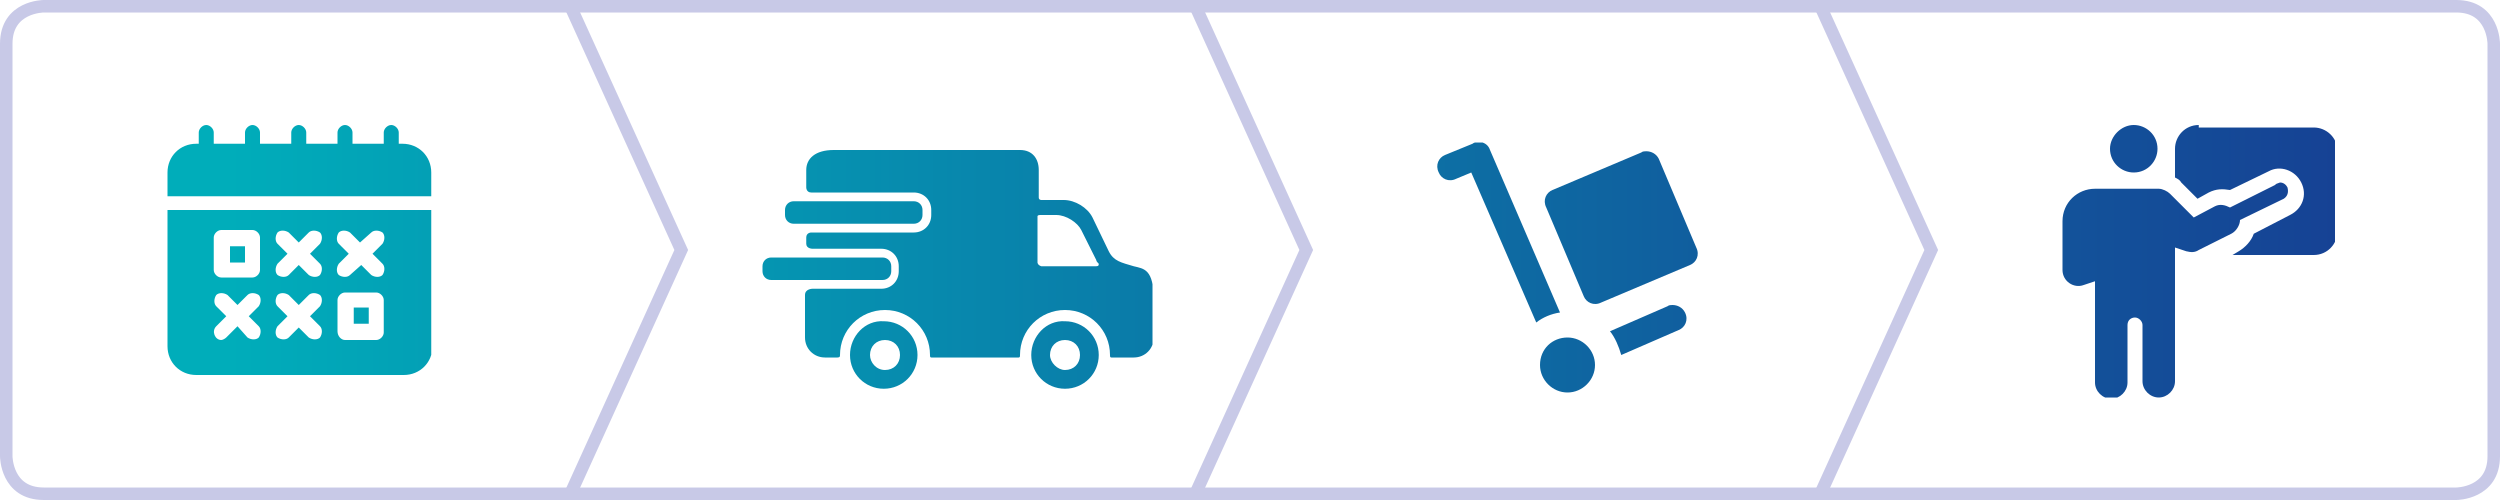
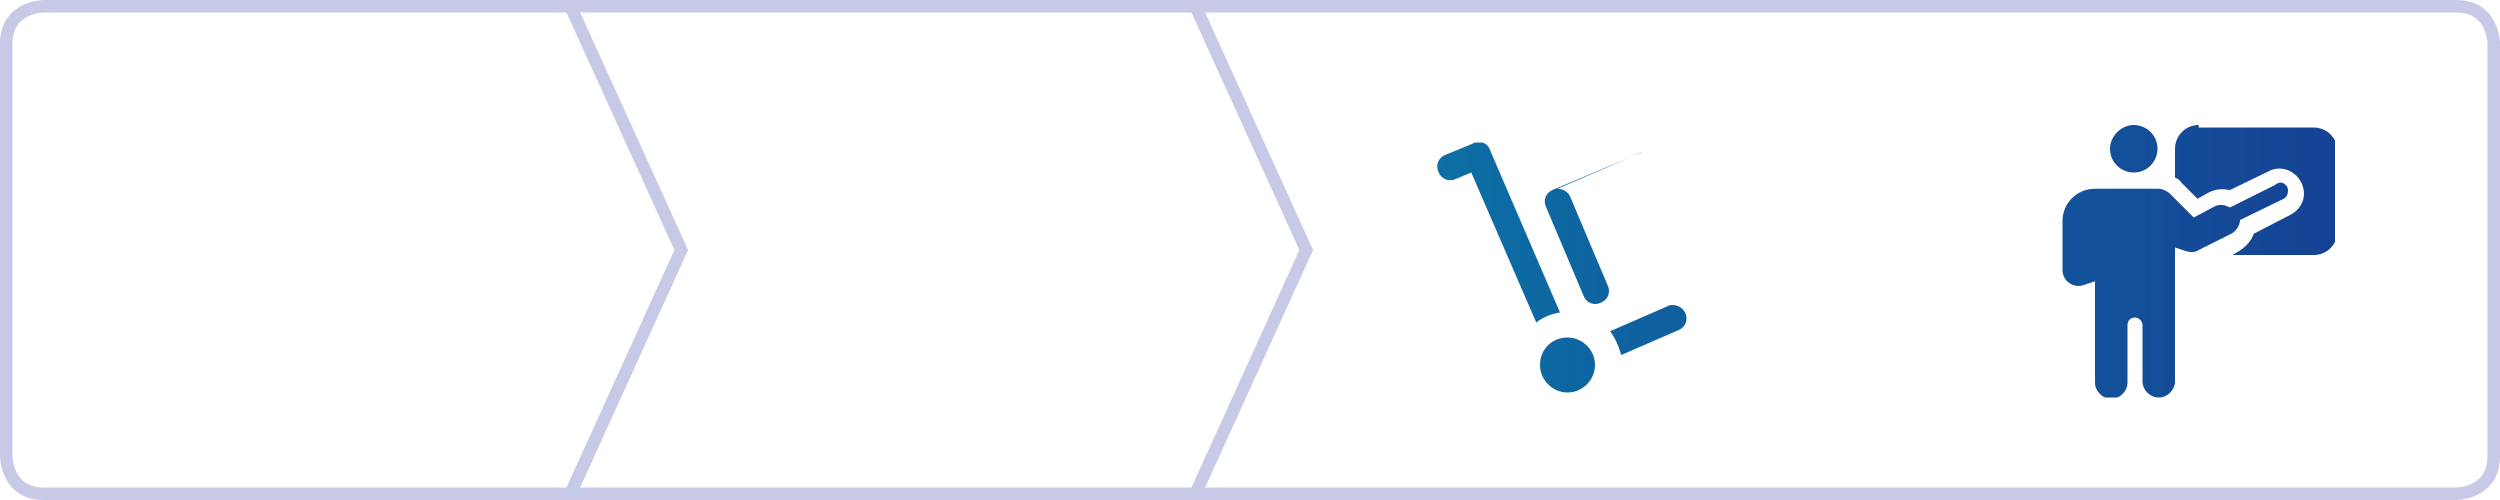
<svg xmlns="http://www.w3.org/2000/svg" xmlns:xlink="http://www.w3.org/1999/xlink" version="1.1" id="Ebene_1" x="0px" y="0px" width="200px" height="40px" viewBox="0 0 200 40" style="enable-background:new 0 0 200 40;" xml:space="preserve">
  <g>
    <path style="fill:none;stroke:#C8C9E7;" d="M3.5,0.5c0,0-3,0-3,3v33c0,0,0,3,3,3h193c0,0,3,0,3-3v-33c0,0,0-3-3-3H3.5z" />
  </g>
  <g>
    <defs>
      <path id="SVGID_1_" d="M69.6,28.4c0-0.7,0.5-1.2,1.2-1.2c0.7,0,1.2,0.5,1.2,1.2c0,0.7-0.5,1.2-1.2,1.2    C70.1,29.6,69.6,29,69.6,28.4 M68,28.4c0,1.5,1.2,2.7,2.7,2.7c1.5,0,2.7-1.2,2.7-2.7c0-1.5-1.2-2.7-2.7-2.7    C69.2,25.6,68,26.9,68,28.4 M84,28.4c0-0.7,0.5-1.2,1.2-1.2c0.7,0,1.2,0.5,1.2,1.2c0,0.7-0.5,1.2-1.2,1.2C84.6,29.6,84,29,84,28.4     M82.5,28.4c0,1.5,1.2,2.7,2.7,2.7c1.5,0,2.7-1.2,2.7-2.7c0-1.5-1.2-2.7-2.7-2.7C83.7,25.6,82.5,26.9,82.5,28.4 M61.7,20.6    c-0.4,0-0.7,0.3-0.7,0.7v0.4c0,0.4,0.3,0.7,0.7,0.7h8.9c0.4,0,0.7-0.3,0.7-0.7v-0.4c0-0.4-0.3-0.7-0.7-0.7H61.7z M63.5,16.1    c-0.4,0-0.7,0.3-0.7,0.7v0.4c0,0.4,0.3,0.7,0.7,0.7h9.6c0.4,0,0.7-0.3,0.7-0.7v-0.4c0-0.4-0.3-0.7-0.7-0.7H63.5z M83,21v-3.7    c0,0,0-0.1,0.2-0.1h1.3c0.8,0,1.7,0.6,2,1.2l1.2,2.4c0,0.1,0.1,0.2,0.2,0.3c0,0.1,0,0.2-0.2,0.2h-4.4C83,21.2,83,21,83,21     M66.7,12c-1.5,0-2.2,0.7-2.2,1.6V15c0,0,0,0.4,0.4,0.4h8.2c0.8,0,1.4,0.6,1.4,1.4v0.4c0,0.8-0.6,1.4-1.4,1.4h-8.2    c0,0-0.4,0-0.4,0.4v0.5c0,0.4,0.5,0.4,0.5,0.4h5.5c0.8,0,1.4,0.6,1.4,1.4v0.4c0,0.8-0.6,1.4-1.4,1.4h-5.5c0,0-0.6,0-0.6,0.5V27    c0,0.9,0.7,1.6,1.6,1.6H67c0.2,0,0.2-0.1,0.2-0.2c0-2,1.6-3.6,3.6-3.6s3.6,1.6,3.6,3.6c0,0.1,0,0.2,0.1,0.2h7    c0.1,0,0.1-0.1,0.1-0.2c0-2,1.6-3.6,3.6-3.6s3.6,1.6,3.6,3.6c0,0.1,0,0.2,0.1,0.2h1.8c0.9,0,1.6-0.7,1.6-1.6v-3    c0-2.5-0.8-2.5-1.6-2.7c-1-0.3-1.6-0.4-2-1.2l-1.3-2.7c-0.4-0.8-1.4-1.4-2.3-1.4h-1.8c0,0-0.2,0-0.2-0.2v-2.2    c0-0.9-0.5-1.6-1.5-1.6H66.7z" />
    </defs>
    <clipPath id="SVGID_2_">
      <use xlink:href="#SVGID_1_" style="overflow:visible;" />
    </clipPath>
    <linearGradient id="SVGID_3_" gradientUnits="userSpaceOnUse" x1="0.992" y1="41.029" x2="1.992" y2="41.029" gradientTransform="matrix(123.834 0 0 -123.834 -88.928 5102.322)">
      <stop offset="0" style="stop-color:#00ADBA" />
      <stop offset="1" style="stop-color:#164194" />
    </linearGradient>
-     <rect x="61" y="12" style="clip-path:url(#SVGID_2_);fill:url(#SVGID_3_);" width="31.2" height="19.1" />
  </g>
  <g>
    <defs>
-       <path id="SVGID_4_" d="M28.3,25.9h1.2v-1.3h-1.2V25.9z M18.4,21h1.2v-1.3h-1.2V21z M19.8,23.6c0.2-0.2,0.6-0.2,0.9,0    c0.2,0.2,0.2,0.6,0,0.9l-0.8,0.8l0.8,0.8c0.2,0.2,0.2,0.6,0,0.9c-0.2,0.2-0.6,0.2-0.9,0L19,26.1L18.1,27c-0.1,0.1-0.3,0.2-0.4,0.2    c-0.5,0-0.8-0.7-0.4-1.1l0.8-0.8l-0.8-0.8c-0.2-0.2-0.2-0.6,0-0.9c0.2-0.2,0.6-0.2,0.9,0l0.8,0.8L19.8,23.6z M24.7,23.6    c0.2-0.2,0.6-0.2,0.9,0c0.2,0.2,0.2,0.6,0,0.9l-0.8,0.8l0.8,0.8c0.2,0.2,0.2,0.6,0,0.9c-0.2,0.2-0.6,0.2-0.9,0l-0.8-0.8L23.1,27    c-0.2,0.2-0.6,0.2-0.9,0c-0.2-0.2-0.2-0.6,0-0.9l0.8-0.8l-0.8-0.8c-0.2-0.2-0.2-0.6,0-0.9c0.2-0.2,0.6-0.2,0.9,0l0.8,0.8    L24.7,23.6z M27,26.5V24c0-0.3,0.3-0.6,0.6-0.6h2.5c0.3,0,0.6,0.3,0.6,0.6v2.6c0,0.3-0.3,0.6-0.6,0.6h-2.5    C27.3,27.2,27,26.9,27,26.5 M17.1,21.6V19c0-0.3,0.3-0.6,0.6-0.6h2.5c0.3,0,0.6,0.3,0.6,0.6v2.6c0,0.3-0.3,0.6-0.6,0.6h-2.5    C17.4,22.2,17.1,21.9,17.1,21.6 M24.7,18.6c0.2-0.2,0.6-0.2,0.9,0c0.2,0.2,0.2,0.6,0,0.9l-0.8,0.8l0.8,0.8c0.2,0.2,0.2,0.6,0,0.9    c-0.2,0.2-0.6,0.2-0.9,0l-0.8-0.8L23.1,22c-0.2,0.2-0.6,0.2-0.9,0c-0.2-0.2-0.2-0.6,0-0.9l0.8-0.8l-0.8-0.8    c-0.2-0.2-0.2-0.6,0-0.9c0.2-0.2,0.6-0.2,0.9,0l0.8,0.8L24.7,18.6z M29.7,18.6c0.2-0.2,0.6-0.2,0.9,0c0.2,0.2,0.2,0.6,0,0.9    l-0.8,0.8l0.8,0.8c0.2,0.2,0.2,0.6,0,0.9c-0.2,0.2-0.6,0.2-0.9,0l-0.8-0.8L28,22c-0.2,0.2-0.6,0.2-0.9,0c-0.2-0.2-0.2-0.6,0-0.9    l0.8-0.8l-0.8-0.8c-0.2-0.2-0.2-0.6,0-0.9c0.2-0.2,0.6-0.2,0.9,0l0.8,0.8L29.7,18.6z M13.4,16.8v10.9c0,1.3,1,2.3,2.3,2.3h16.6    c1.3,0,2.3-1,2.3-2.3V16.8H13.4z M30.7,10.6v0.9h-2.5v-0.9c0-0.3-0.3-0.6-0.6-0.6c-0.3,0-0.6,0.3-0.6,0.6v0.9h-2.5v-0.9    c0-0.3-0.3-0.6-0.6-0.6c-0.3,0-0.6,0.3-0.6,0.6v0.9h-2.5v-0.9c0-0.3-0.3-0.6-0.6-0.6c-0.3,0-0.6,0.3-0.6,0.6v0.9h-2.5v-0.9    c0-0.3-0.3-0.6-0.6-0.6c-0.3,0-0.6,0.3-0.6,0.6v0.9h-0.2c-1.3,0-2.3,1-2.3,2.3v1.9h21.1v-1.9c0-1.3-1-2.3-2.3-2.3h-0.3v-0.9    c0-0.3-0.3-0.6-0.6-0.6C31,10,30.7,10.3,30.7,10.6" />
-     </defs>
+       </defs>
    <clipPath id="SVGID_5_">
      <use xlink:href="#SVGID_4_" style="overflow:visible;" />
    </clipPath>
    <linearGradient id="SVGID_6_" gradientUnits="userSpaceOnUse" x1="0.992" y1="41.028" x2="1.992" y2="41.028" gradientTransform="matrix(129.5 0 0 -129.5 -110.125 5333.167)">
      <stop offset="0" style="stop-color:#00ADBA" />
      <stop offset="1" style="stop-color:#164194" />
    </linearGradient>
-     <rect x="13.4" y="10" style="clip-path:url(#SVGID_5_);fill:url(#SVGID_6_);" width="21.1" height="20" />
  </g>
  <g>
    <defs>
      <path id="SVGID_7_" d="M182,14.8l-3.6,1.8c-0.4-0.2-0.8-0.3-1.2-0.1l-1.7,0.9l-1.9-1.9c-0.2-0.2-0.6-0.4-0.9-0.4h-5.1    c-1.4,0-2.6,1.1-2.6,2.6v3.9c0,0.9,0.9,1.5,1.7,1.2l0.9-0.3v8.1c0,0.7,0.6,1.3,1.3,1.3c0.7,0,1.3-0.6,1.3-1.3V26    c0-0.4,0.3-0.6,0.6-0.6s0.6,0.3,0.6,0.6v4.5c0,0.7,0.6,1.3,1.3,1.3c0.7,0,1.3-0.6,1.3-1.3V19.8l0.9,0.3c0.4,0.1,0.7,0.1,1-0.1    l2.6-1.3c0.4-0.2,0.7-0.7,0.7-1.1l3.5-1.7c0.3-0.2,0.4-0.5,0.3-0.9c-0.1-0.2-0.3-0.4-0.6-0.4C182.1,14.7,182.1,14.7,182,14.8     M168.8,11.9c0,1.1,0.9,1.9,1.9,1.9c1.1,0,1.9-0.9,1.9-1.9c0-1.1-0.9-1.9-1.9-1.9C169.7,10,168.8,10.9,168.8,11.9 M175.9,10    c-1.1,0-1.9,0.9-1.9,1.9v2.3c0.2,0.1,0.4,0.2,0.5,0.4l1.3,1.3l0.9-0.5c0.6-0.3,1.1-0.3,1.7-0.2l3.1-1.5c0.9-0.5,2.1-0.1,2.6,0.9    c0.5,1,0.1,2.1-0.9,2.6l-2.9,1.5c-0.2,0.6-0.7,1.1-1.2,1.4l-0.5,0.3h6.5c1.1,0,1.9-0.9,1.9-1.9v-6.4c0-1.1-0.9-1.9-1.9-1.9H175.9z    " />
    </defs>
    <clipPath id="SVGID_8_">
      <use xlink:href="#SVGID_7_" style="overflow:visible;" />
    </clipPath>
    <linearGradient id="SVGID_9_" gradientUnits="userSpaceOnUse" x1="0.993" y1="41.028" x2="1.993" y2="41.028" gradientTransform="matrix(141.155 0 0 -141.155 -93.238 5812.162)">
      <stop offset="0" style="stop-color:#00ADBA" />
      <stop offset="1" style="stop-color:#164194" />
    </linearGradient>
    <rect x="165" y="10" style="clip-path:url(#SVGID_8_);fill:url(#SVGID_9_);" width="21.8" height="21.8" />
  </g>
  <g>
    <defs>
-       <path id="SVGID_10_" d="M123.2,29.2c0,1.2,1,2.2,2.2,2.2s2.2-1,2.2-2.2s-1-2.2-2.2-2.2S123.2,27.9,123.2,29.2 M133.4,24.5l-4.6,2    c0.4,0.5,0.7,1.2,0.9,1.9l4.6-2c0.5-0.2,0.8-0.8,0.5-1.4c-0.2-0.4-0.6-0.6-1-0.6C133.7,24.4,133.5,24.4,133.4,24.5 M131.3,12.2    l-7.1,3c-0.5,0.2-0.8,0.8-0.5,1.4l3,7.1c0.2,0.5,0.8,0.8,1.4,0.5l7.1-3c0.5-0.2,0.8-0.8,0.5-1.4l-3-7.1c-0.2-0.4-0.6-0.6-1-0.6    C131.6,12.1,131.4,12.1,131.3,12.2 M117.8,11.5l-2.2,0.9c-0.5,0.2-0.8,0.8-0.5,1.4c0.2,0.5,0.8,0.8,1.4,0.5l1.2-0.5l5.2,12    c0.5-0.4,1.2-0.7,1.9-0.8L119.2,12c-0.1-0.3-0.3-0.5-0.6-0.6c-0.1,0-0.3-0.1-0.4-0.1C118.1,11.4,117.9,11.4,117.8,11.5" />
+       <path id="SVGID_10_" d="M123.2,29.2c0,1.2,1,2.2,2.2,2.2s2.2-1,2.2-2.2s-1-2.2-2.2-2.2S123.2,27.9,123.2,29.2 M133.4,24.5l-4.6,2    c0.4,0.5,0.7,1.2,0.9,1.9l4.6-2c0.5-0.2,0.8-0.8,0.5-1.4c-0.2-0.4-0.6-0.6-1-0.6C133.7,24.4,133.5,24.4,133.4,24.5 M131.3,12.2    l-7.1,3c-0.5,0.2-0.8,0.8-0.5,1.4l3,7.1c0.2,0.5,0.8,0.8,1.4,0.5c0.5-0.2,0.8-0.8,0.5-1.4l-3-7.1c-0.2-0.4-0.6-0.6-1-0.6    C131.6,12.1,131.4,12.1,131.3,12.2 M117.8,11.5l-2.2,0.9c-0.5,0.2-0.8,0.8-0.5,1.4c0.2,0.5,0.8,0.8,1.4,0.5l1.2-0.5l5.2,12    c0.5-0.4,1.2-0.7,1.9-0.8L119.2,12c-0.1-0.3-0.3-0.5-0.6-0.6c-0.1,0-0.3-0.1-0.4-0.1C118.1,11.4,117.9,11.4,117.8,11.5" />
    </defs>
    <clipPath id="SVGID_11_">
      <use xlink:href="#SVGID_10_" style="overflow:visible;" />
    </clipPath>
    <linearGradient id="SVGID_12_" gradientUnits="userSpaceOnUse" x1="0.992" y1="41.028" x2="1.992" y2="41.028" gradientTransform="matrix(129.5 0 0 -129.5 -87.689 5334.542)">
      <stop offset="0" style="stop-color:#00ADBA" />
      <stop offset="1" style="stop-color:#164194" />
    </linearGradient>
    <rect x="114.9" y="11.4" style="clip-path:url(#SVGID_11_);fill:url(#SVGID_12_);" width="21.1" height="20" />
  </g>
  <g>
    <polyline style="fill:none;stroke:#C8C9E7;" points="45.5,0.2 54.5,20 45.5,39.8  " />
    <polyline style="fill:none;stroke:#C8C9E7;" points="95.5,0.2 104.5,20 95.5,39.8  " />
-     <polyline style="fill:none;stroke:#C8C9E7;" points="145.5,0.2 154.5,20 145.5,39.8  " />
  </g>
</svg>